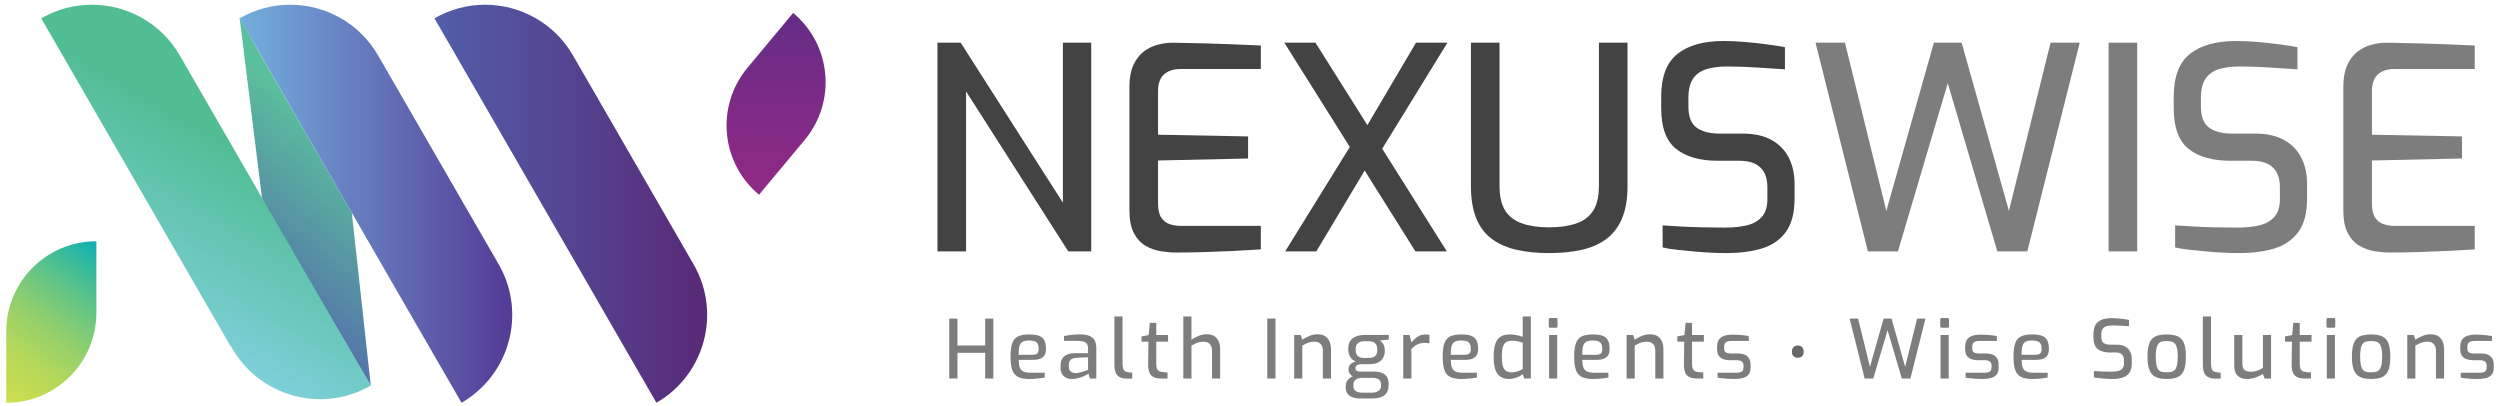
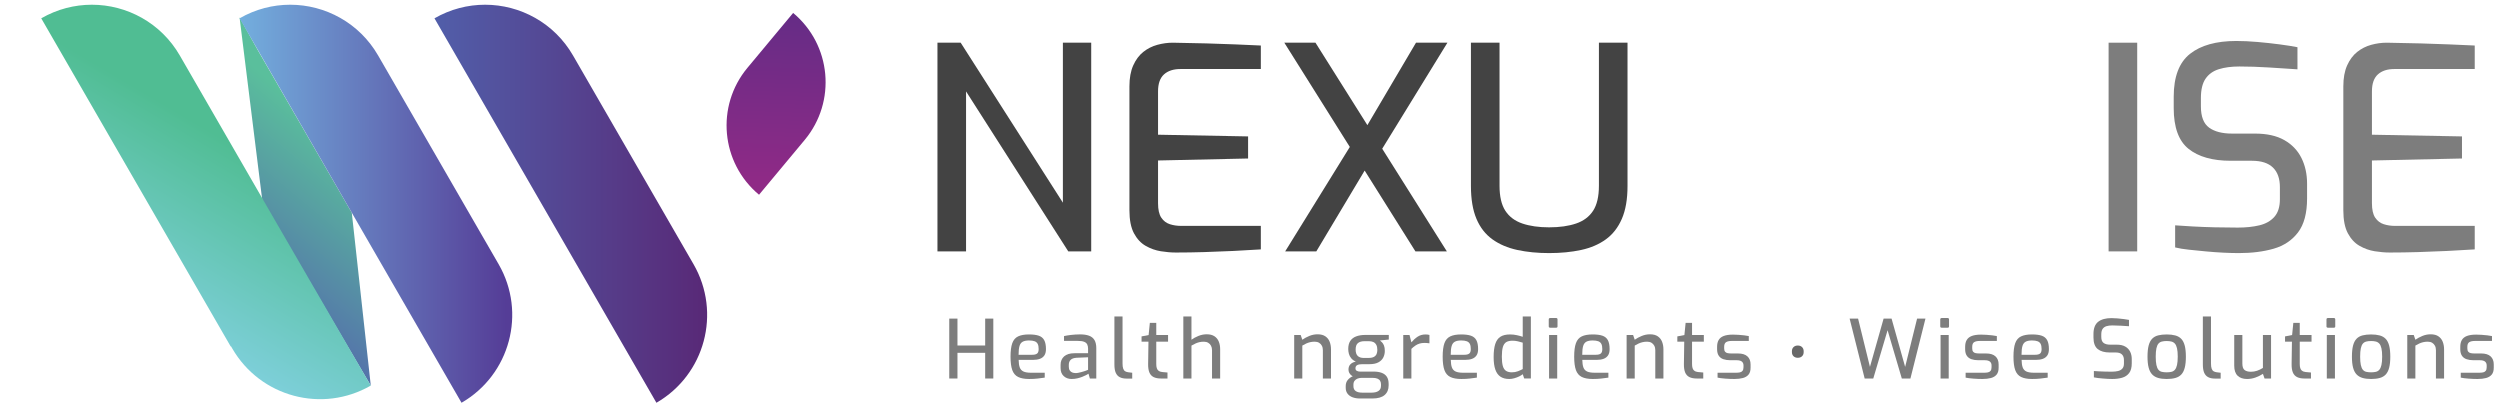
<svg xmlns="http://www.w3.org/2000/svg" version="1.1" id="Layer_1" x="0px" y="0px" viewBox="0 0 283.465 46.063" style="enable-background:new 0 0 283.465 46.063;" xml:space="preserve">
  <style type="text/css">
	.st0{fill:#434343;}
	.st1{fill:#7D7D7D;}
	.st2{fill:#686868;}
	.st3{fill:url(#SVGID_1_);}
	.st4{fill:url(#SVGID_2_);}
	.st5{fill:url(#SVGID_3_);}
	.st6{fill:url(#SVGID_4_);}
	.st7{fill:url(#SVGID_5_);}
	.st8{fill:url(#SVGID_6_);}
	.st9{fill:url(#SVGID_7_);}
</style>
  <g>
    <g>
      <g>
        <g>
          <path class="st0" d="M106.294,28.504V4.841h2.633l11.59,18.14V4.841h3.211v23.663h-2.6l-11.591-18.14v18.14H106.294z" />
          <path class="st0" d="M133.328,28.633c-0.535,0-1.103-0.048-1.702-0.144c-0.6-0.096-1.172-0.3-1.718-0.61      c-0.546-0.31-0.99-0.787-1.333-1.429c-0.342-0.642-0.513-1.509-0.513-2.601V9.786c0-0.942,0.144-1.734,0.434-2.376      c0.289-0.642,0.669-1.15,1.14-1.525c0.471-0.374,1-0.642,1.589-0.803c0.588-0.161,1.172-0.241,1.75-0.241      c1.391,0.022,2.67,0.048,3.837,0.08c1.166,0.032,2.253,0.07,3.259,0.112c1.006,0.043,1.969,0.086,2.89,0.128v2.665h-9.119      c-0.792,0-1.413,0.204-1.862,0.61c-0.45,0.407-0.674,1.049-0.674,1.926v4.912l10.21,0.193v2.504l-10.21,0.225v4.848      c0,0.728,0.123,1.274,0.37,1.637c0.246,0.364,0.567,0.61,0.963,0.738s0.819,0.193,1.268,0.193h9.054v2.665      c-0.985,0.064-2.023,0.123-3.115,0.177c-1.092,0.053-2.189,0.096-3.291,0.128C135.452,28.616,134.376,28.633,133.328,28.633z" />
          <polygon class="st0" points="164.118,4.841 160.554,4.841 155.041,14.189 149.156,4.841 145.624,4.841 153.05,16.662       145.721,28.504 149.252,28.504 154.733,19.34 160.49,28.504 164.053,28.504 156.724,16.863     " />
          <path class="st0" d="M175.644,28.697c-1.306,0-2.504-0.118-3.596-0.353s-2.034-0.636-2.825-1.204      c-0.792-0.567-1.397-1.343-1.814-2.328c-0.417-0.984-0.626-2.226-0.626-3.724V4.841h3.243v16.214      c0,1.22,0.219,2.167,0.658,2.842c0.439,0.674,1.081,1.156,1.926,1.445c0.846,0.289,1.857,0.434,3.034,0.434      c1.198,0,2.22-0.144,3.066-0.434c0.846-0.289,1.488-0.771,1.927-1.445c0.438-0.674,0.658-1.621,0.658-2.842V4.841h3.243v16.246      c0,1.498-0.214,2.74-0.642,3.724c-0.428,0.985-1.033,1.761-1.814,2.328c-0.782,0.567-1.718,0.969-2.809,1.204      C178.18,28.579,176.971,28.697,175.644,28.697z" />
-           <path class="st0" d="M195.742,28.697c-0.514,0-1.097-0.016-1.75-0.048s-1.317-0.08-1.991-0.144s-1.317-0.128-1.926-0.193      c-0.61-0.064-1.129-0.15-1.557-0.257V25.55c0.556,0.043,1.225,0.086,2.007,0.128c0.781,0.043,1.616,0.075,2.504,0.096      c0.888,0.022,1.75,0.032,2.585,0.032c0.92,0,1.738-0.085,2.456-0.257c0.717-0.171,1.284-0.492,1.701-0.963      c0.418-0.471,0.626-1.134,0.626-1.991v-1.381c0-0.963-0.262-1.702-0.786-2.215c-0.525-0.514-1.322-0.771-2.392-0.771h-2.408      c-2.055,0-3.644-0.45-4.768-1.349c-1.124-0.899-1.685-2.44-1.685-4.623v-1.284c0-2.268,0.615-3.89,1.846-4.864      c1.23-0.974,2.981-1.461,5.25-1.461c0.749,0,1.552,0.038,2.408,0.112c0.856,0.075,1.691,0.166,2.504,0.273      c0.813,0.107,1.487,0.214,2.023,0.321V7.86c-0.963-0.064-2.039-0.134-3.227-0.209c-1.188-0.075-2.307-0.112-3.355-0.112      c-0.899,0-1.675,0.102-2.328,0.305s-1.156,0.562-1.509,1.075c-0.353,0.514-0.53,1.242-0.53,2.183v0.963      c0,1.156,0.31,1.958,0.931,2.408s1.487,0.674,2.601,0.674h2.6c1.349,0,2.456,0.246,3.323,0.738      c0.867,0.493,1.514,1.167,1.942,2.023c0.428,0.856,0.642,1.83,0.642,2.922v1.67c0,1.67-0.343,2.954-1.027,3.853      c-0.685,0.899-1.605,1.514-2.761,1.846C198.536,28.531,197.219,28.697,195.742,28.697z" />
        </g>
        <g>
-           <path class="st1" d="M211.795,28.504l-5.94-23.663h3.339l4.688,19.071l5.394-19.071h3.146l5.362,19.071l4.72-19.071h3.307      l-5.94,23.663h-3.403l-5.619-19.071l-5.651,19.071H211.795z" />
          <path class="st1" d="M239.086,28.504V4.841h3.243v23.663H239.086z" />
          <path class="st1" d="M253.854,28.697c-0.514,0-1.097-0.016-1.75-0.048s-1.317-0.08-1.991-0.144s-1.317-0.128-1.926-0.193      c-0.61-0.064-1.129-0.15-1.557-0.257V25.55c0.556,0.043,1.225,0.086,2.007,0.128c0.781,0.043,1.616,0.075,2.504,0.096      c0.888,0.022,1.75,0.032,2.585,0.032c0.92,0,1.738-0.085,2.456-0.257c0.717-0.171,1.284-0.492,1.701-0.963      c0.418-0.471,0.626-1.134,0.626-1.991v-1.381c0-0.963-0.262-1.702-0.786-2.215c-0.525-0.514-1.322-0.771-2.392-0.771h-2.408      c-2.055,0-3.644-0.45-4.768-1.349c-1.124-0.899-1.685-2.44-1.685-4.623v-1.284c0-2.268,0.615-3.89,1.846-4.864      c1.23-0.974,2.981-1.461,5.25-1.461c0.749,0,1.552,0.038,2.408,0.112c0.856,0.075,1.691,0.166,2.504,0.273      c0.813,0.107,1.487,0.214,2.023,0.321V7.86c-0.963-0.064-2.039-0.134-3.227-0.209c-1.188-0.075-2.307-0.112-3.355-0.112      c-0.899,0-1.675,0.102-2.328,0.305s-1.156,0.562-1.509,1.075c-0.353,0.514-0.53,1.242-0.53,2.183v0.963      c0,1.156,0.31,1.958,0.931,2.408s1.487,0.674,2.601,0.674h2.6c1.349,0,2.456,0.246,3.323,0.738      c0.867,0.493,1.514,1.167,1.942,2.023c0.428,0.856,0.642,1.83,0.642,2.922v1.67c0,1.67-0.343,2.954-1.027,3.853      c-0.685,0.899-1.605,1.514-2.761,1.846C256.648,28.531,255.331,28.697,253.854,28.697z" />
          <path class="st1" d="M270.967,28.633c-0.535,0-1.103-0.048-1.702-0.144c-0.6-0.096-1.172-0.3-1.718-0.61      c-0.546-0.31-0.99-0.787-1.333-1.429s-0.513-1.509-0.513-2.601V9.786c0-0.942,0.144-1.734,0.434-2.376      c0.289-0.642,0.669-1.15,1.14-1.525c0.471-0.374,1-0.642,1.589-0.803c0.588-0.161,1.172-0.241,1.75-0.241      c1.391,0.022,2.67,0.048,3.837,0.08c1.166,0.032,2.253,0.07,3.259,0.112c1.006,0.043,1.969,0.086,2.89,0.128v2.665h-9.119      c-0.792,0-1.413,0.204-1.862,0.61c-0.45,0.407-0.674,1.049-0.674,1.926v4.912l10.21,0.193v2.504l-10.21,0.225v4.848      c0,0.728,0.123,1.274,0.37,1.637c0.246,0.364,0.567,0.61,0.963,0.738c0.396,0.128,0.819,0.193,1.268,0.193h9.054v2.665      c-0.985,0.064-2.023,0.123-3.115,0.177c-1.092,0.053-2.189,0.096-3.291,0.128C273.091,28.616,272.016,28.633,270.967,28.633z" />
        </g>
      </g>
      <g>
        <g>
          <path class="st1" d="M107.632,42.917v-6.792h0.931v3.05h3.143v-3.05h0.922v6.792h-0.922v-2.912h-3.143v2.912H107.632z" />
          <path class="st1" d="M116.691,42.972c-0.522,0-0.939-0.077-1.249-0.23s-0.532-0.413-0.664-0.779      c-0.132-0.365-0.198-0.871-0.198-1.516c0-0.658,0.066-1.169,0.198-1.535c0.132-0.366,0.352-0.622,0.659-0.769      c0.307-0.148,0.722-0.222,1.244-0.222c0.455,0,0.822,0.048,1.101,0.143s0.485,0.264,0.617,0.507      c0.132,0.243,0.198,0.579,0.198,1.009c0,0.301-0.06,0.541-0.18,0.719s-0.289,0.307-0.507,0.387s-0.478,0.12-0.779,0.12H115.5      c0.006,0.356,0.048,0.641,0.124,0.853c0.077,0.212,0.215,0.366,0.415,0.461c0.2,0.095,0.493,0.143,0.88,0.143h1.539v0.553      c-0.265,0.037-0.535,0.072-0.811,0.106C117.373,42.955,117.053,42.972,116.691,42.972z M115.493,40.226h1.557      c0.246,0,0.427-0.046,0.544-0.138s0.175-0.261,0.175-0.507s-0.035-0.439-0.106-0.581c-0.071-0.141-0.186-0.243-0.346-0.304      s-0.372-0.092-0.636-0.092c-0.301,0-0.539,0.046-0.714,0.138c-0.175,0.092-0.298,0.255-0.368,0.488      C115.528,39.464,115.493,39.796,115.493,40.226z" />
          <path class="st1" d="M121.511,42.972c-0.363,0-0.662-0.109-0.899-0.327s-0.355-0.521-0.355-0.908V41.35      c0-0.381,0.13-0.693,0.392-0.935c0.261-0.242,0.656-0.364,1.184-0.364h1.539v-0.516c0-0.19-0.032-0.351-0.097-0.483      c-0.064-0.132-0.183-0.232-0.355-0.3c-0.172-0.068-0.427-0.101-0.765-0.101h-1.511v-0.544c0.221-0.049,0.481-0.092,0.779-0.129      c0.298-0.037,0.646-0.059,1.046-0.064c0.406,0,0.745,0.05,1.019,0.152c0.273,0.101,0.477,0.267,0.613,0.497      c0.135,0.23,0.203,0.536,0.203,0.917v3.438h-0.728l-0.157-0.544c-0.037,0.025-0.114,0.069-0.23,0.134      c-0.117,0.064-0.266,0.133-0.447,0.207s-0.378,0.135-0.59,0.185C121.939,42.947,121.725,42.972,121.511,42.972z M121.934,42.299      c0.092,0.006,0.201-0.003,0.327-0.028c0.126-0.024,0.252-0.054,0.378-0.088s0.243-0.069,0.35-0.106      c0.108-0.037,0.197-0.069,0.267-0.097s0.109-0.044,0.115-0.051V40.51l-1.29,0.055c-0.319,0.019-0.548,0.098-0.686,0.239      c-0.138,0.142-0.207,0.326-0.207,0.553v0.221c0,0.179,0.037,0.321,0.111,0.429c0.073,0.108,0.167,0.183,0.281,0.226      C121.693,42.278,121.812,42.299,121.934,42.299z" />
          <path class="st1" d="M127.731,42.926c-0.301,0-0.555-0.052-0.76-0.157c-0.206-0.104-0.359-0.272-0.461-0.502      s-0.152-0.542-0.152-0.935v-5.446h0.922v5.327c0,0.258,0.026,0.456,0.078,0.595c0.052,0.138,0.126,0.235,0.221,0.29      s0.207,0.092,0.337,0.11l0.461,0.056v0.664h-0.646C127.731,42.928,127.731,42.926,127.731,42.926z" />
          <path class="st1" d="M131.629,42.917c-0.332,0-0.607-0.054-0.825-0.161s-0.378-0.281-0.479-0.52      c-0.101-0.24-0.149-0.559-0.143-0.959l0.037-2.534h-0.783v-0.599l0.802-0.157l0.138-1.382h0.728v1.382h1.337v0.756h-1.337v2.525      c0,0.19,0.019,0.344,0.056,0.461c0.037,0.117,0.089,0.206,0.157,0.267c0.068,0.061,0.141,0.106,0.221,0.134      s0.157,0.044,0.23,0.051l0.608,0.056v0.682h-0.747L131.629,42.917L131.629,42.917z" />
          <path class="st1" d="M134.173,42.917v-7.032h0.922v2.636c0.215-0.16,0.476-0.303,0.783-0.428      c0.307-0.126,0.624-0.189,0.949-0.189c0.356,0,0.646,0.074,0.871,0.221c0.224,0.148,0.388,0.349,0.493,0.604      s0.157,0.542,0.157,0.862v3.327h-0.922v-3.216c0-0.19-0.038-0.358-0.115-0.502c-0.077-0.144-0.184-0.256-0.322-0.336      c-0.138-0.08-0.303-0.12-0.493-0.12c-0.184,0-0.355,0.018-0.511,0.055c-0.157,0.037-0.306,0.089-0.447,0.157      c-0.142,0.068-0.289,0.144-0.443,0.23v3.732h-0.922V42.917z" />
        </g>
        <g>
-           <path class="st1" d="M143.692,42.917v-6.792h0.931v6.792H143.692z" />
          <path class="st1" d="M146.743,42.917v-4.93h0.737l0.184,0.535c0.221-0.16,0.484-0.303,0.788-0.428      c0.304-0.126,0.619-0.189,0.944-0.189c0.368,0,0.665,0.078,0.889,0.235c0.224,0.157,0.386,0.364,0.484,0.622      c0.098,0.258,0.148,0.538,0.148,0.839v3.318h-0.922V39.71c0-0.196-0.038-0.367-0.115-0.511      c-0.077-0.144-0.183-0.256-0.318-0.336c-0.136-0.08-0.301-0.12-0.498-0.12c-0.184,0-0.355,0.018-0.511,0.055      c-0.157,0.037-0.306,0.088-0.447,0.152c-0.142,0.065-0.289,0.143-0.443,0.235v3.732H146.743z" />
          <path class="st1" d="M154.207,45.184c-0.313,0-0.591-0.044-0.834-0.133s-0.435-0.224-0.576-0.406s-0.212-0.404-0.212-0.668      v-0.203c0-0.276,0.078-0.508,0.235-0.696s0.355-0.33,0.594-0.429c0.24-0.098,0.488-0.147,0.746-0.147l0.249,0.341      c-0.166,0-0.321,0.026-0.465,0.078s-0.261,0.135-0.35,0.249c-0.089,0.113-0.134,0.259-0.134,0.438v0.175      c0,0.258,0.088,0.446,0.263,0.562c0.175,0.117,0.416,0.175,0.724,0.175h1.078c0.326,0,0.584-0.063,0.774-0.189      s0.286-0.321,0.286-0.585v-0.175c0-0.147-0.032-0.276-0.097-0.387s-0.168-0.196-0.309-0.254s-0.335-0.088-0.58-0.088h-1.364      c-0.436,0-0.768-0.089-0.995-0.267c-0.227-0.178-0.341-0.403-0.341-0.673c0-0.246,0.072-0.444,0.217-0.595      c0.144-0.15,0.348-0.253,0.613-0.309c-0.221-0.098-0.395-0.224-0.52-0.378c-0.126-0.153-0.214-0.321-0.263-0.502      s-0.074-0.364-0.074-0.548c0-0.375,0.077-0.679,0.23-0.912c0.153-0.234,0.376-0.406,0.668-0.516      c0.291-0.111,0.64-0.166,1.046-0.166h2.654v0.525l-1.005,0.102c0.074,0.055,0.154,0.127,0.24,0.217      c0.086,0.089,0.16,0.21,0.221,0.364c0.061,0.154,0.092,0.356,0.092,0.608c0,0.264-0.057,0.51-0.17,0.737      s-0.298,0.411-0.553,0.553c-0.255,0.141-0.6,0.211-1.037,0.211h-0.811c-0.234,0-0.418,0.034-0.553,0.102      s-0.203,0.188-0.203,0.359c0,0.142,0.052,0.24,0.157,0.295c0.104,0.055,0.215,0.083,0.332,0.083h1.557      c0.375,0,0.69,0.049,0.944,0.148c0.255,0.098,0.447,0.249,0.576,0.452c0.129,0.202,0.194,0.467,0.194,0.793V43.7      c0,0.467-0.152,0.831-0.456,1.092c-0.304,0.261-0.763,0.391-1.378,0.391L154.207,45.184L154.207,45.184z M154.613,40.585h0.544      c0.277,0,0.487-0.041,0.632-0.124c0.144-0.083,0.244-0.192,0.299-0.327s0.083-0.286,0.083-0.452c0-0.246-0.04-0.44-0.12-0.585      c-0.08-0.144-0.189-0.249-0.327-0.313c-0.138-0.065-0.306-0.097-0.502-0.097h-0.516c-0.314,0-0.558,0.07-0.733,0.212      c-0.175,0.141-0.262,0.384-0.262,0.728c0,0.338,0.08,0.582,0.239,0.733C154.109,40.51,154.33,40.585,154.613,40.585z" />
          <path class="st1" d="M159.11,42.917v-4.93h0.71l0.212,0.829c0.209-0.251,0.443-0.464,0.701-0.636      c0.258-0.172,0.559-0.258,0.903-0.258c0.08,0,0.157,0.005,0.23,0.014c0.074,0.009,0.144,0.023,0.212,0.042v0.949      c-0.086-0.012-0.175-0.023-0.267-0.032c-0.092-0.009-0.188-0.014-0.286-0.014c-0.209,0-0.396,0.025-0.562,0.074      s-0.324,0.125-0.475,0.226c-0.151,0.102-0.303,0.226-0.456,0.374v3.364h-0.922L159.11,42.917L159.11,42.917z" />
          <path class="st1" d="M165.69,42.972c-0.522,0-0.939-0.077-1.249-0.23s-0.532-0.413-0.664-0.779      c-0.132-0.365-0.198-0.871-0.198-1.516c0-0.658,0.066-1.169,0.198-1.535s0.352-0.622,0.659-0.769      c0.307-0.148,0.722-0.222,1.244-0.222c0.455,0,0.822,0.048,1.101,0.143c0.279,0.095,0.485,0.264,0.617,0.507      s0.198,0.579,0.198,1.009c0,0.301-0.06,0.541-0.18,0.719s-0.289,0.307-0.507,0.387s-0.478,0.12-0.779,0.12h-1.631      c0.006,0.356,0.048,0.641,0.124,0.853c0.077,0.212,0.215,0.366,0.415,0.461c0.2,0.095,0.493,0.143,0.88,0.143h1.539v0.553      c-0.265,0.037-0.535,0.072-0.811,0.106C166.372,42.955,166.053,42.972,165.69,42.972z M164.492,40.226h1.557      c0.246,0,0.427-0.046,0.544-0.138s0.175-0.261,0.175-0.507s-0.035-0.439-0.106-0.581c-0.071-0.141-0.186-0.243-0.346-0.304      c-0.16-0.061-0.372-0.092-0.636-0.092c-0.301,0-0.539,0.046-0.714,0.138s-0.298,0.255-0.368,0.488      S164.492,39.796,164.492,40.226z" />
          <path class="st1" d="M171.127,42.972c-0.399,0-0.73-0.086-0.991-0.258s-0.456-0.441-0.585-0.806      c-0.129-0.365-0.193-0.837-0.193-1.415c0-0.608,0.06-1.101,0.18-1.479s0.315-0.654,0.585-0.829s0.636-0.263,1.097-0.263      c0.258,0,0.514,0.028,0.769,0.083c0.255,0.055,0.478,0.117,0.668,0.184v-2.304h0.922v7.032h-0.756l-0.166-0.488      c-0.098,0.086-0.234,0.17-0.406,0.254c-0.172,0.083-0.356,0.152-0.553,0.207C171.502,42.944,171.311,42.972,171.127,42.972z       M171.422,42.216c0.252,0,0.481-0.04,0.687-0.12c0.206-0.08,0.388-0.163,0.548-0.249v-2.995      c-0.19-0.055-0.376-0.106-0.558-0.152c-0.181-0.046-0.382-0.069-0.604-0.069c-0.289,0-0.522,0.052-0.7,0.156      c-0.178,0.105-0.307,0.289-0.387,0.553c-0.08,0.265-0.12,0.633-0.12,1.106c0,0.436,0.037,0.785,0.11,1.046      c0.074,0.261,0.195,0.447,0.364,0.557S171.152,42.216,171.422,42.216z" />
          <path class="st1" d="M175.772,37.157c-0.11,0-0.166-0.052-0.166-0.157v-0.774c0-0.11,0.055-0.166,0.166-0.166h0.682      c0.049,0,0.086,0.015,0.11,0.046c0.025,0.031,0.037,0.071,0.037,0.12V37c0,0.105-0.049,0.157-0.148,0.157H175.772z       M175.643,42.917v-4.93h0.922v4.93H175.643z" />
          <path class="st1" d="M180.601,42.972c-0.522,0-0.939-0.077-1.249-0.23s-0.532-0.413-0.664-0.779      c-0.132-0.365-0.198-0.871-0.198-1.516c0-0.658,0.066-1.169,0.198-1.535s0.352-0.622,0.659-0.769      c0.307-0.148,0.722-0.222,1.244-0.222c0.455,0,0.822,0.048,1.101,0.143c0.279,0.095,0.485,0.264,0.617,0.507      s0.198,0.579,0.198,1.009c0,0.301-0.06,0.541-0.18,0.719s-0.289,0.307-0.507,0.387s-0.478,0.12-0.779,0.12h-1.631      c0.006,0.356,0.048,0.641,0.124,0.853c0.077,0.212,0.215,0.366,0.415,0.461c0.2,0.095,0.493,0.143,0.88,0.143h1.539v0.553      c-0.265,0.037-0.535,0.072-0.811,0.106C181.283,42.955,180.963,42.972,180.601,42.972z M179.403,40.226h1.557      c0.246,0,0.427-0.046,0.544-0.138s0.175-0.261,0.175-0.507s-0.035-0.439-0.106-0.581c-0.071-0.141-0.186-0.243-0.346-0.304      c-0.16-0.061-0.372-0.092-0.636-0.092c-0.301,0-0.539,0.046-0.714,0.138s-0.298,0.255-0.368,0.488      C179.438,39.464,179.403,39.796,179.403,40.226z" />
          <path class="st1" d="M184.435,42.917v-4.93h0.737l0.184,0.535c0.221-0.16,0.484-0.303,0.788-0.428      c0.304-0.126,0.619-0.189,0.944-0.189c0.368,0,0.665,0.078,0.889,0.235c0.224,0.157,0.386,0.364,0.484,0.622      c0.098,0.258,0.148,0.538,0.148,0.839v3.318h-0.922V39.71c0-0.196-0.038-0.367-0.115-0.511      c-0.077-0.144-0.183-0.256-0.318-0.336c-0.136-0.08-0.301-0.12-0.498-0.12c-0.184,0-0.355,0.018-0.511,0.055      c-0.157,0.037-0.306,0.088-0.447,0.152c-0.142,0.065-0.289,0.143-0.443,0.235v3.732H184.435z" />
          <path class="st1" d="M192.379,42.917c-0.332,0-0.607-0.054-0.825-0.161s-0.378-0.281-0.479-0.52      c-0.101-0.24-0.149-0.559-0.143-0.959l0.037-2.534h-0.783v-0.599l0.802-0.157l0.138-1.382h0.728v1.382h1.337v0.756h-1.337v2.525      c0,0.19,0.019,0.344,0.056,0.461c0.037,0.117,0.089,0.206,0.157,0.267c0.068,0.061,0.141,0.106,0.221,0.134      c0.08,0.028,0.157,0.044,0.23,0.051l0.608,0.056v0.682h-0.747L192.379,42.917L192.379,42.917z" />
          <path class="st1" d="M196.646,42.972c-0.129,0-0.283-0.003-0.461-0.009s-0.361-0.017-0.548-0.032      c-0.188-0.015-0.359-0.032-0.516-0.051c-0.157-0.018-0.281-0.04-0.373-0.064v-0.553h2.074c0.178,0,0.332-0.014,0.461-0.041      c0.129-0.028,0.229-0.088,0.299-0.18c0.07-0.092,0.106-0.227,0.106-0.406v-0.203c0-0.184-0.061-0.329-0.184-0.433      s-0.326-0.157-0.608-0.157h-0.719c-0.289,0-0.545-0.039-0.769-0.115c-0.225-0.077-0.4-0.207-0.525-0.392      c-0.126-0.184-0.189-0.433-0.189-0.746v-0.267c0-0.314,0.06-0.572,0.18-0.774c0.12-0.203,0.312-0.355,0.576-0.456      s0.614-0.152,1.051-0.152c0.184,0,0.388,0.007,0.613,0.023c0.224,0.016,0.444,0.036,0.659,0.06      c0.215,0.025,0.387,0.052,0.516,0.083v0.553h-1.954c-0.27,0-0.477,0.046-0.622,0.138c-0.145,0.092-0.217,0.267-0.217,0.525      v0.184c0,0.16,0.033,0.283,0.101,0.369c0.067,0.086,0.164,0.141,0.29,0.166c0.126,0.025,0.275,0.037,0.447,0.037h0.737      c0.467,0,0.82,0.109,1.06,0.327c0.239,0.218,0.359,0.524,0.359,0.916V41.7c0,0.332-0.077,0.59-0.23,0.774      c-0.154,0.185-0.367,0.314-0.641,0.387C197.344,42.935,197.02,42.972,196.646,42.972z" />
        </g>
        <g>
          <path class="st1" d="M211.427,42.917l-1.705-6.792h0.959l1.346,5.474l1.548-5.474h0.903l1.539,5.474l1.355-5.474h0.949      l-1.705,6.792h-0.977l-1.613-5.474l-1.622,5.474H211.427z" />
          <path class="st1" d="M220.163,37.157c-0.11,0-0.166-0.052-0.166-0.157v-0.774c0-0.11,0.055-0.166,0.166-0.166h0.682      c0.049,0,0.086,0.015,0.11,0.046c0.025,0.031,0.037,0.071,0.037,0.12V37c0,0.105-0.049,0.157-0.148,0.157H220.163z       M220.034,42.917v-4.93h0.922v4.93H220.034z" />
          <path class="st1" d="M224.772,42.972c-0.129,0-0.283-0.003-0.461-0.009s-0.361-0.017-0.548-0.032      c-0.188-0.015-0.359-0.032-0.516-0.051c-0.157-0.018-0.281-0.04-0.373-0.064v-0.553h2.074c0.178,0,0.332-0.014,0.461-0.041      c0.129-0.028,0.229-0.088,0.299-0.18c0.07-0.092,0.106-0.227,0.106-0.406v-0.203c0-0.184-0.061-0.329-0.184-0.433      s-0.326-0.157-0.608-0.157h-0.719c-0.289,0-0.545-0.039-0.769-0.115c-0.225-0.077-0.4-0.207-0.525-0.392      c-0.126-0.184-0.189-0.433-0.189-0.746v-0.267c0-0.314,0.06-0.572,0.18-0.774c0.12-0.203,0.312-0.355,0.576-0.456      s0.614-0.152,1.051-0.152c0.184,0,0.388,0.007,0.613,0.023c0.224,0.016,0.444,0.036,0.659,0.06      c0.215,0.025,0.387,0.052,0.516,0.083v0.553h-1.954c-0.27,0-0.477,0.046-0.622,0.138c-0.145,0.092-0.217,0.267-0.217,0.525      v0.184c0,0.16,0.033,0.283,0.101,0.369c0.067,0.086,0.164,0.141,0.29,0.166c0.126,0.025,0.275,0.037,0.447,0.037h0.737      c0.467,0,0.82,0.109,1.06,0.327c0.239,0.218,0.359,0.524,0.359,0.916V41.7c0,0.332-0.077,0.59-0.23,0.774      c-0.154,0.185-0.367,0.314-0.641,0.387C225.47,42.935,225.146,42.972,224.772,42.972z" />
          <path class="st1" d="M230.411,42.972c-0.522,0-0.939-0.077-1.249-0.23s-0.532-0.413-0.664-0.779      c-0.132-0.365-0.198-0.871-0.198-1.516c0-0.658,0.066-1.169,0.198-1.535s0.352-0.622,0.659-0.769      c0.307-0.148,0.722-0.222,1.244-0.222c0.455,0,0.822,0.048,1.101,0.143c0.279,0.095,0.485,0.264,0.617,0.507      s0.198,0.579,0.198,1.009c0,0.301-0.06,0.541-0.18,0.719s-0.289,0.307-0.507,0.387s-0.478,0.12-0.779,0.12h-1.631      c0.006,0.356,0.048,0.641,0.124,0.853c0.077,0.212,0.215,0.366,0.415,0.461c0.2,0.095,0.493,0.143,0.88,0.143h1.539v0.553      c-0.265,0.037-0.535,0.072-0.811,0.106C231.093,42.955,230.774,42.972,230.411,42.972z M229.213,40.226h1.557      c0.246,0,0.427-0.046,0.544-0.138s0.175-0.261,0.175-0.507s-0.035-0.439-0.106-0.581c-0.071-0.141-0.186-0.243-0.346-0.304      c-0.16-0.061-0.372-0.092-0.636-0.092c-0.301,0-0.539,0.046-0.714,0.138s-0.298,0.255-0.368,0.488      C229.249,39.464,229.213,39.796,229.213,40.226z" />
        </g>
        <g>
          <path class="st1" d="M239.489,42.972c-0.148,0-0.315-0.004-0.502-0.014c-0.188-0.009-0.378-0.023-0.571-0.041      c-0.194-0.018-0.378-0.037-0.553-0.055c-0.175-0.019-0.324-0.043-0.447-0.074v-0.719c0.16,0.012,0.352,0.024,0.576,0.037      c0.224,0.012,0.464,0.022,0.719,0.028c0.255,0.007,0.502,0.009,0.742,0.009c0.264,0,0.499-0.025,0.705-0.074      c0.206-0.049,0.368-0.141,0.488-0.277s0.18-0.326,0.18-0.571v-0.396c0-0.277-0.075-0.488-0.226-0.636      c-0.15-0.148-0.379-0.222-0.686-0.222h-0.691c-0.59,0-1.046-0.129-1.369-0.387s-0.484-0.701-0.484-1.327v-0.369      c0-0.651,0.177-1.117,0.53-1.396s0.856-0.419,1.507-0.419c0.215,0,0.445,0.011,0.691,0.032c0.246,0.022,0.485,0.048,0.719,0.078      c0.233,0.031,0.427,0.061,0.581,0.092v0.719c-0.277-0.019-0.585-0.038-0.926-0.06c-0.341-0.021-0.662-0.032-0.963-0.032      c-0.258,0-0.481,0.029-0.668,0.087c-0.188,0.059-0.332,0.161-0.433,0.309s-0.152,0.356-0.152,0.626v0.277      c0,0.331,0.089,0.562,0.267,0.691s0.427,0.193,0.746,0.193h0.747c0.387,0,0.705,0.07,0.954,0.212      c0.249,0.141,0.435,0.335,0.558,0.58c0.123,0.246,0.184,0.525,0.184,0.839v0.479c0,0.479-0.098,0.848-0.295,1.106      s-0.461,0.435-0.793,0.53C240.29,42.925,239.913,42.972,239.489,42.972z" />
          <path class="st1" d="M245.672,42.972c-0.375,0-0.699-0.04-0.972-0.12c-0.273-0.08-0.499-0.213-0.677-0.4      c-0.178-0.188-0.31-0.444-0.396-0.77s-0.129-0.737-0.129-1.235c0-0.516,0.043-0.939,0.129-1.268      c0.086-0.329,0.218-0.585,0.396-0.77c0.178-0.184,0.406-0.311,0.682-0.382c0.277-0.07,0.599-0.106,0.968-0.106      c0.368,0,0.691,0.037,0.968,0.111c0.276,0.074,0.504,0.203,0.682,0.387c0.178,0.185,0.31,0.441,0.396,0.77      s0.129,0.748,0.129,1.258c0,0.504-0.043,0.92-0.129,1.249c-0.086,0.329-0.217,0.585-0.392,0.77      c-0.175,0.184-0.401,0.315-0.677,0.391C246.373,42.934,246.047,42.972,245.672,42.972z M245.672,42.216      c0.203,0,0.382-0.018,0.539-0.055s0.287-0.115,0.392-0.235s0.184-0.299,0.24-0.539c0.055-0.239,0.083-0.556,0.083-0.949      s-0.028-0.708-0.083-0.945c-0.056-0.236-0.135-0.413-0.24-0.53c-0.104-0.116-0.235-0.195-0.392-0.235s-0.336-0.06-0.539-0.06      c-0.209,0-0.392,0.02-0.548,0.06c-0.157,0.04-0.286,0.118-0.387,0.235s-0.178,0.294-0.23,0.53      c-0.052,0.237-0.078,0.552-0.078,0.945s0.026,0.71,0.078,0.949c0.052,0.24,0.129,0.419,0.23,0.539      c0.101,0.12,0.23,0.198,0.387,0.235C245.281,42.198,245.463,42.216,245.672,42.216z" />
          <path class="st1" d="M251.146,42.926c-0.301,0-0.555-0.052-0.76-0.157c-0.206-0.104-0.359-0.272-0.461-0.502      c-0.101-0.23-0.152-0.542-0.152-0.935v-5.446h0.922v5.327c0,0.258,0.026,0.456,0.078,0.595c0.052,0.138,0.126,0.235,0.221,0.29      s0.208,0.092,0.337,0.11l0.461,0.056v0.664h-0.646L251.146,42.926L251.146,42.926z" />
          <path class="st1" d="M254.786,42.972c-0.461,0-0.819-0.124-1.074-0.373s-0.382-0.628-0.382-1.138v-3.474h0.922v3.225      c0,0.368,0.084,0.618,0.253,0.746c0.169,0.129,0.407,0.194,0.714,0.194c0.246,0,0.48-0.038,0.705-0.115      c0.224-0.077,0.444-0.183,0.659-0.318v-3.732h0.922v4.93h-0.737l-0.184-0.525c-0.239,0.154-0.515,0.289-0.825,0.406      C255.448,42.914,255.124,42.972,254.786,42.972z" />
          <path class="st1" d="M261.284,42.917c-0.332,0-0.607-0.054-0.825-0.161c-0.218-0.108-0.378-0.281-0.479-0.52      c-0.101-0.24-0.149-0.559-0.143-0.959l0.037-2.534h-0.783v-0.599l0.802-0.157l0.138-1.382h0.728v1.382h1.337v0.756h-1.337v2.525      c0,0.19,0.019,0.344,0.056,0.461c0.037,0.117,0.089,0.206,0.157,0.267c0.068,0.061,0.141,0.106,0.221,0.134      c0.08,0.028,0.157,0.044,0.23,0.051l0.608,0.056v0.682h-0.747V42.917z" />
          <path class="st1" d="M263.956,37.157c-0.11,0-0.166-0.052-0.166-0.157v-0.774c0-0.11,0.055-0.166,0.166-0.166h0.682      c0.049,0,0.086,0.015,0.11,0.046c0.025,0.031,0.037,0.071,0.037,0.12V37c0,0.105-0.049,0.157-0.148,0.157H263.956z       M263.827,42.917v-4.93h0.922v4.93H263.827z" />
          <path class="st1" d="M268.85,42.972c-0.375,0-0.699-0.04-0.972-0.12c-0.273-0.08-0.499-0.213-0.677-0.4      c-0.178-0.188-0.31-0.444-0.396-0.77s-0.129-0.737-0.129-1.235c0-0.516,0.043-0.939,0.129-1.268      c0.086-0.329,0.218-0.585,0.396-0.77c0.178-0.184,0.406-0.311,0.682-0.382c0.277-0.07,0.599-0.106,0.968-0.106      c0.368,0,0.691,0.037,0.968,0.111c0.276,0.074,0.504,0.203,0.682,0.387c0.178,0.185,0.31,0.441,0.396,0.77      s0.129,0.748,0.129,1.258c0,0.504-0.043,0.92-0.129,1.249c-0.086,0.329-0.217,0.585-0.392,0.77      c-0.175,0.184-0.401,0.315-0.677,0.391C269.55,42.934,269.224,42.972,268.85,42.972z M268.85,42.216      c0.203,0,0.382-0.018,0.539-0.055s0.287-0.115,0.392-0.235s0.184-0.299,0.24-0.539c0.055-0.239,0.083-0.556,0.083-0.949      s-0.028-0.708-0.083-0.945c-0.056-0.236-0.135-0.413-0.24-0.53c-0.104-0.116-0.235-0.195-0.392-0.235s-0.336-0.06-0.539-0.06      c-0.209,0-0.392,0.02-0.548,0.06s-0.286,0.118-0.387,0.235c-0.101,0.117-0.178,0.294-0.23,0.53      c-0.052,0.237-0.078,0.552-0.078,0.945s0.026,0.71,0.078,0.949c0.052,0.24,0.129,0.419,0.23,0.539      c0.101,0.12,0.23,0.198,0.387,0.235C268.458,42.198,268.641,42.216,268.85,42.216z" />
          <path class="st1" d="M272.95,42.917v-4.93h0.737l0.184,0.535c0.221-0.16,0.484-0.303,0.788-0.428      c0.304-0.126,0.619-0.189,0.944-0.189c0.368,0,0.665,0.078,0.889,0.235s0.386,0.364,0.484,0.622      c0.098,0.258,0.148,0.538,0.148,0.839v3.318h-0.922V39.71c0-0.196-0.038-0.367-0.115-0.511s-0.183-0.256-0.318-0.336      c-0.136-0.08-0.301-0.12-0.498-0.12c-0.184,0-0.355,0.018-0.511,0.055c-0.157,0.037-0.306,0.088-0.447,0.152      c-0.142,0.065-0.289,0.143-0.443,0.235v3.732H272.95z" />
          <path class="st1" d="M280.913,42.972c-0.129,0-0.283-0.003-0.461-0.009s-0.361-0.017-0.548-0.032      c-0.188-0.015-0.359-0.032-0.516-0.051c-0.157-0.018-0.281-0.04-0.373-0.064v-0.553h2.074c0.178,0,0.332-0.014,0.461-0.041      c0.129-0.028,0.229-0.088,0.299-0.18s0.106-0.227,0.106-0.406v-0.203c0-0.184-0.061-0.329-0.184-0.433s-0.326-0.157-0.608-0.157      h-0.719c-0.289,0-0.545-0.039-0.769-0.115c-0.225-0.077-0.4-0.207-0.525-0.392c-0.126-0.184-0.189-0.433-0.189-0.746v-0.267      c0-0.314,0.06-0.572,0.18-0.774c0.12-0.203,0.312-0.355,0.576-0.456s0.614-0.152,1.051-0.152c0.184,0,0.388,0.007,0.613,0.023      c0.224,0.016,0.444,0.036,0.659,0.06c0.215,0.025,0.387,0.052,0.516,0.083v0.553h-1.954c-0.27,0-0.477,0.046-0.622,0.138      c-0.145,0.092-0.217,0.267-0.217,0.525v0.184c0,0.16,0.033,0.283,0.101,0.369c0.067,0.086,0.164,0.141,0.29,0.166      s0.275,0.037,0.447,0.037h0.737c0.467,0,0.82,0.109,1.06,0.327c0.239,0.218,0.359,0.524,0.359,0.916V41.7      c0,0.332-0.077,0.59-0.23,0.774c-0.154,0.185-0.367,0.314-0.641,0.387C281.612,42.935,281.287,42.972,280.913,42.972z" />
        </g>
        <g>
          <g>
            <path class="st2" d="M203.178,39.822c0-0.194,0.062-0.35,0.185-0.468s0.282-0.176,0.477-0.176c0.202,0,0.363,0.058,0.483,0.174       c0.121,0.116,0.183,0.268,0.187,0.457v0.12c0,0.193-0.061,0.347-0.184,0.464s-0.283,0.175-0.481,0.175       c-0.196,0-0.357-0.058-0.481-0.174c-0.124-0.116-0.186-0.274-0.186-0.474L203.178,39.822L203.178,39.822z" />
          </g>
        </g>
      </g>
    </g>
    <g>
      <linearGradient id="SVGID_1_" gradientUnits="userSpaceOnUse" x1="60.018" y1="-7.595" x2="25.089" y2="34.237">
        <stop offset="0" style="stop-color:#5ABF9C" />
        <stop offset="0.581" style="stop-color:#5ABF9C" />
        <stop offset="1" style="stop-color:#5364AD" />
      </linearGradient>
      <polyline class="st3" points="42.042,43.719 29.763,22.899 27.162,1.969 29.211,5.652 39.888,24.118 42.042,43.719   " />
      <linearGradient id="SVGID_2_" gradientUnits="userSpaceOnUse" x1="42.042" y1="43.719" x2="42.042" y2="43.719">
        <stop offset="0" style="stop-color:#5ABF9C" />
        <stop offset="0.581" style="stop-color:#5ABF9C" />
        <stop offset="1" style="stop-color:#5364AD" />
      </linearGradient>
      <path class="st4" d="M42.042,43.719" />
      <linearGradient id="SVGID_3_" gradientUnits="userSpaceOnUse" x1="-813.587" y1="561.888" x2="-813.298" y2="561.888" gradientTransform="matrix(106.98 0 0 -106.98 87064.562 60133.797)">
        <stop offset="0" style="stop-color:#74B2E0" />
        <stop offset="1" style="stop-color:#553D97" />
      </linearGradient>
      <path class="st5" d="M56.539,29.96L42.872,6.288c-2.13-3.689-5.995-5.752-9.969-5.752h-0.001c-1.951,0-3.928,0.497-5.739,1.542    l25.167,43.59C57.83,42.493,59.714,35.46,56.539,29.96z" />
      <linearGradient id="SVGID_4_" gradientUnits="userSpaceOnUse" x1="-815.519" y1="558.767" x2="-815.23" y2="558.767" gradientTransform="matrix(45.676 -77.819 -77.819 -45.676 80746.25 -37900.977)">
        <stop offset="0" style="stop-color:#87D3E8" />
        <stop offset="1" style="stop-color:#50BD93" />
      </linearGradient>
      <path class="st6" d="M42.042,43.719L31.213,25.043L20.385,6.288c-2.13-3.689-5.996-5.752-9.97-5.752    c-1.951,0-3.928,0.497-5.739,1.542l21.483,37.21c0.012-0.007,0.023-0.013,0.035-0.02l0.139,0.241    C29.509,45.01,36.541,46.895,42.042,43.719z" />
      <linearGradient id="SVGID_5_" gradientUnits="userSpaceOnUse" x1="-814.096" y1="561.888" x2="-813.807" y2="561.888" gradientTransform="matrix(106.98 0 0 -106.98 87141.023 60133.797)">
        <stop offset="0" style="stop-color:#5160AB" />
        <stop offset="1" style="stop-color:#582A78" />
      </linearGradient>
      <path class="st7" d="M78.638,29.96L64.971,6.288c-2.13-3.689-5.995-5.752-9.969-5.752h-0.001c-1.951,0-3.928,0.497-5.739,1.542    l25.167,43.59C79.929,42.493,81.814,35.46,78.638,29.96z" />
      <linearGradient id="SVGID_6_" gradientUnits="userSpaceOnUse" x1="-815.036" y1="560.555" x2="-814.747" y2="560.555" gradientTransform="matrix(-3.759 90.433 -90.433 -3.759 47717.637 75808.336)">
        <stop offset="0" style="stop-color:#562D86" />
        <stop offset="1" style="stop-color:#8F2A86" />
      </linearGradient>
      <path class="st8" d="M89.931,1.468l-5.181,6.221c-3.612,4.337-3.024,10.781,1.314,14.393l5.181-6.221    C94.857,11.523,94.269,5.08,89.931,1.468z" />
      <linearGradient id="SVGID_7_" gradientUnits="userSpaceOnUse" x1="-814.509" y1="558.758" x2="-814.22" y2="558.758" gradientTransform="matrix(54.981 -71.898 -71.898 -54.981 84951.82 -27791.09)">
        <stop offset="0" style="stop-color:#D8E047" />
        <stop offset="0.147" style="stop-color:#D4DF49" />
        <stop offset="0.29" style="stop-color:#C8DC4F" />
        <stop offset="0.431" style="stop-color:#B5D85A" />
        <stop offset="0.57" style="stop-color:#9AD168" />
        <stop offset="0.709" style="stop-color:#76C97B" />
        <stop offset="0.848" style="stop-color:#4BBF92" />
        <stop offset="0.983" style="stop-color:#19B3AC" />
        <stop offset="1" style="stop-color:#12B1B0" />
      </linearGradient>
-       <path class="st9" d="M0.709,37.573v8.096c5.644,0,10.22-4.575,10.22-10.22v-8.096l0,0C5.284,27.353,0.709,31.929,0.709,37.573z" />
    </g>
  </g>
</svg>